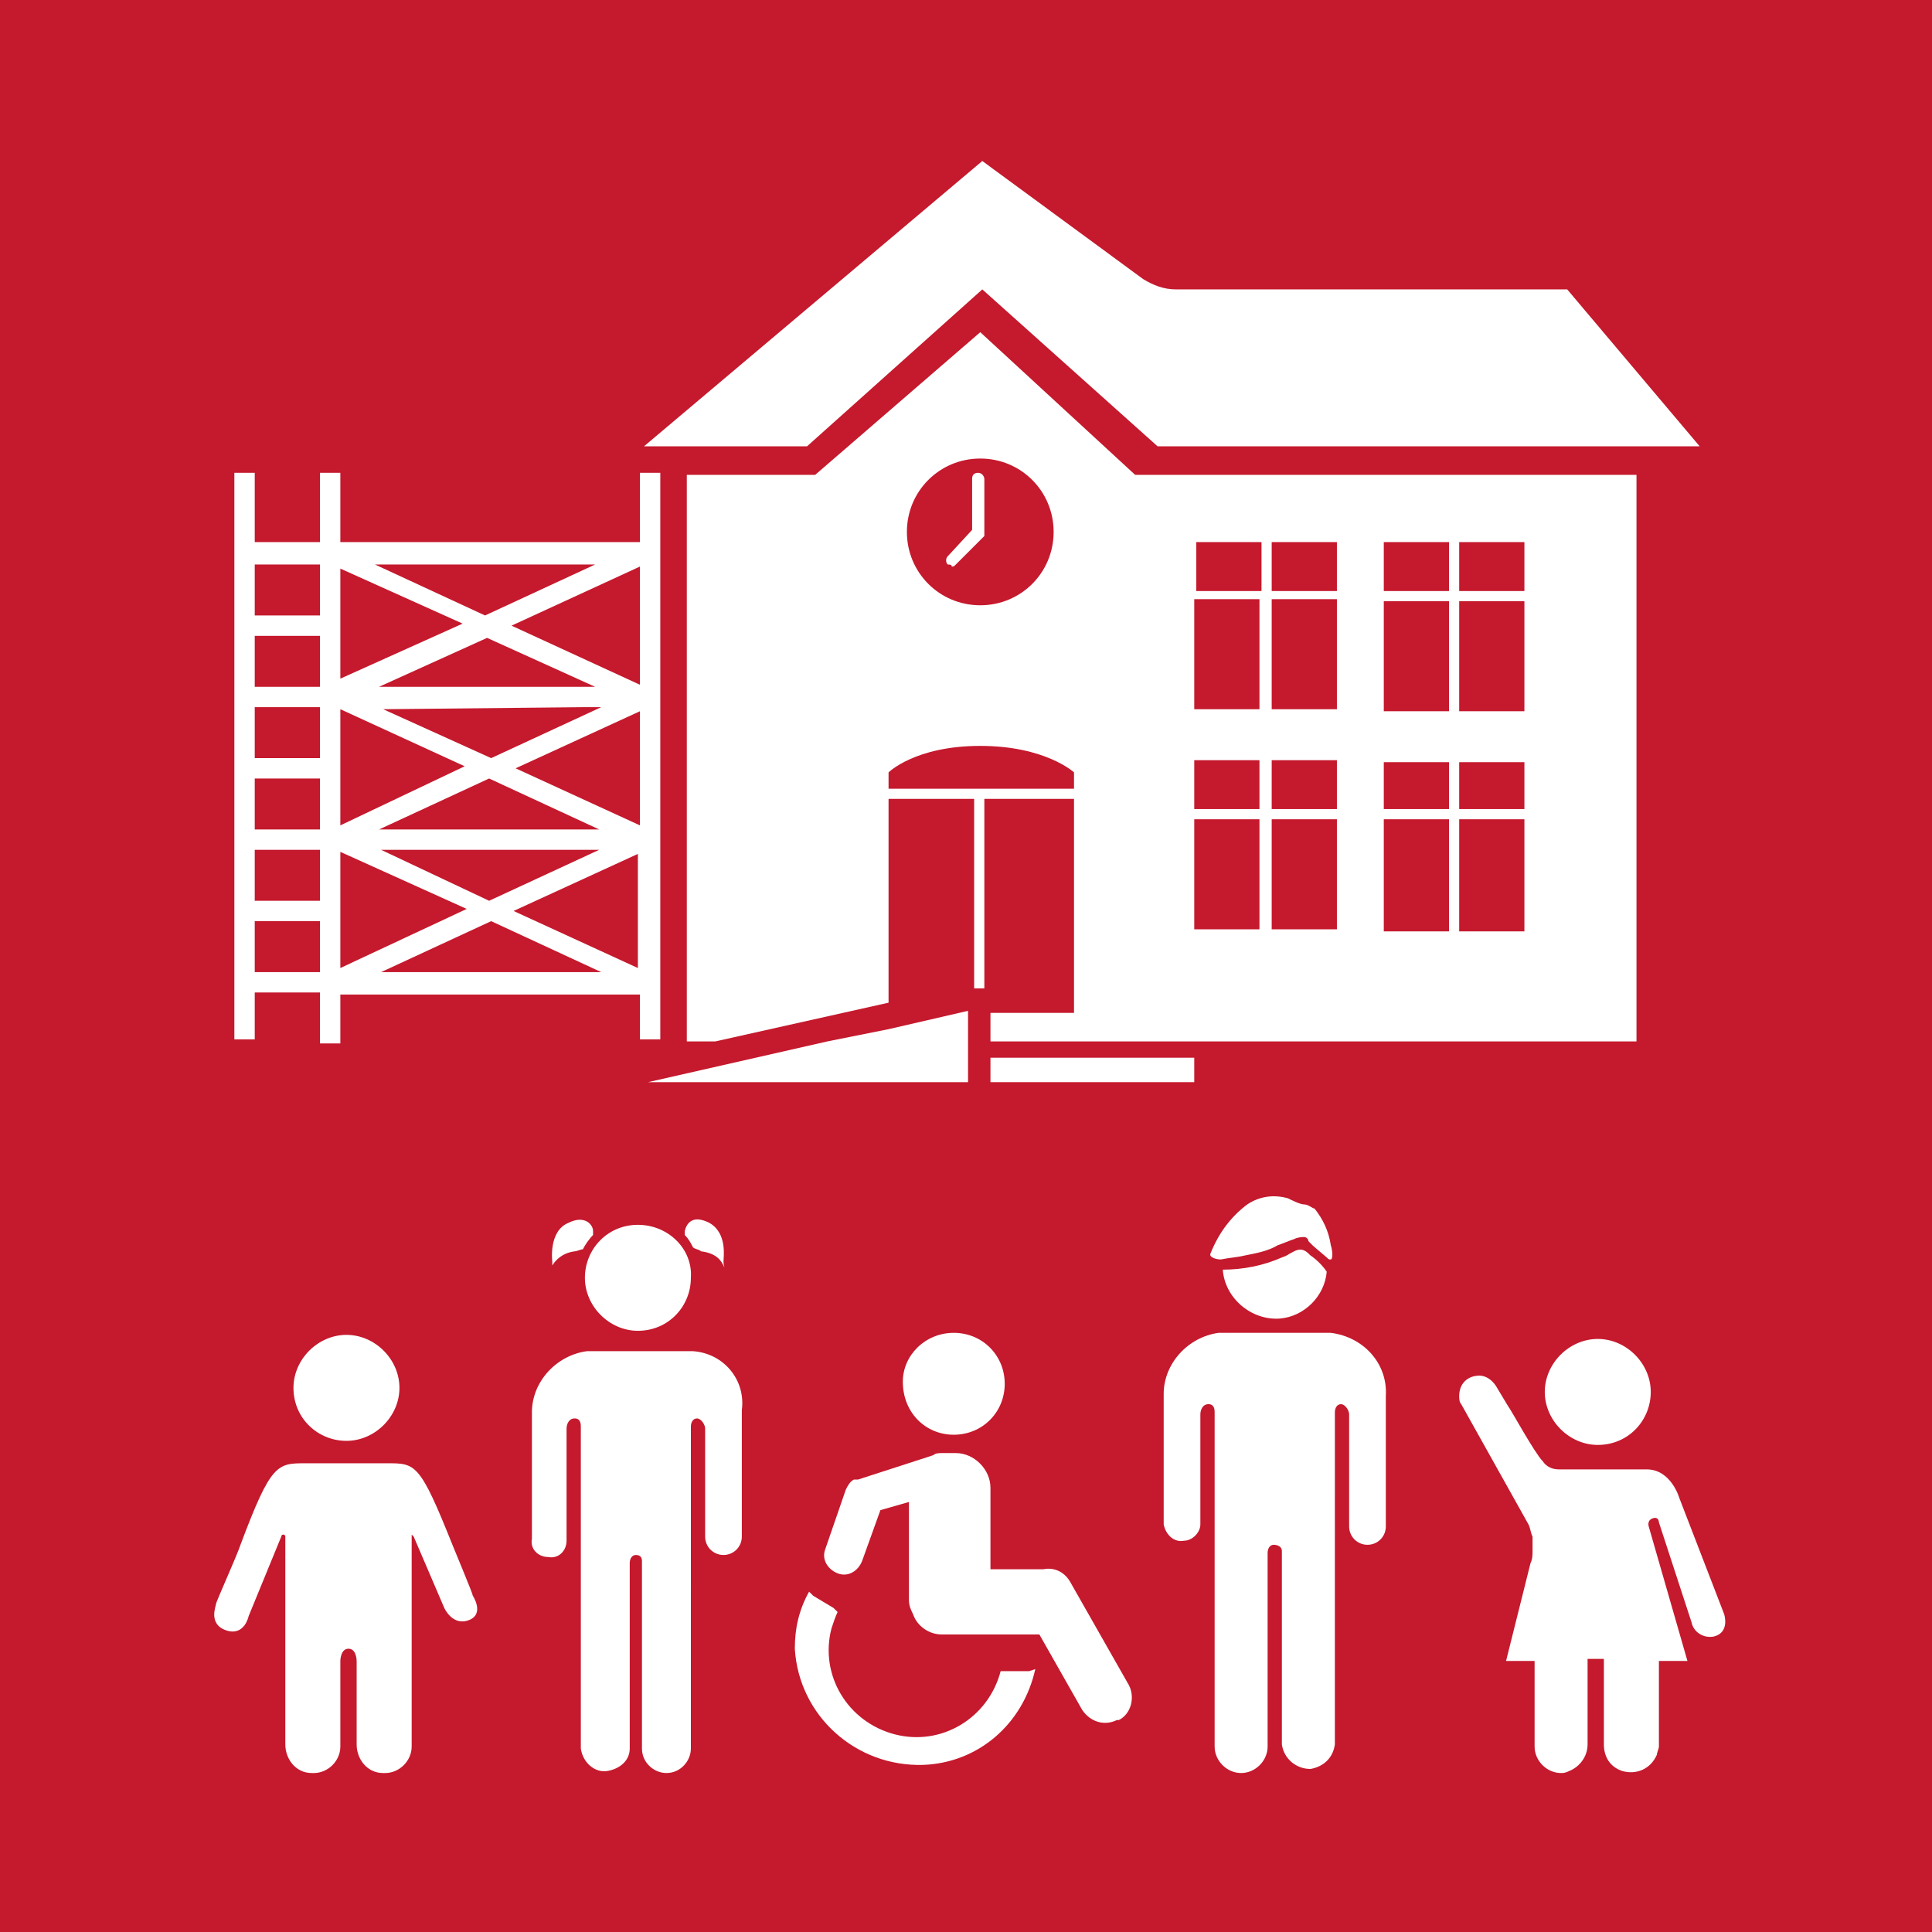
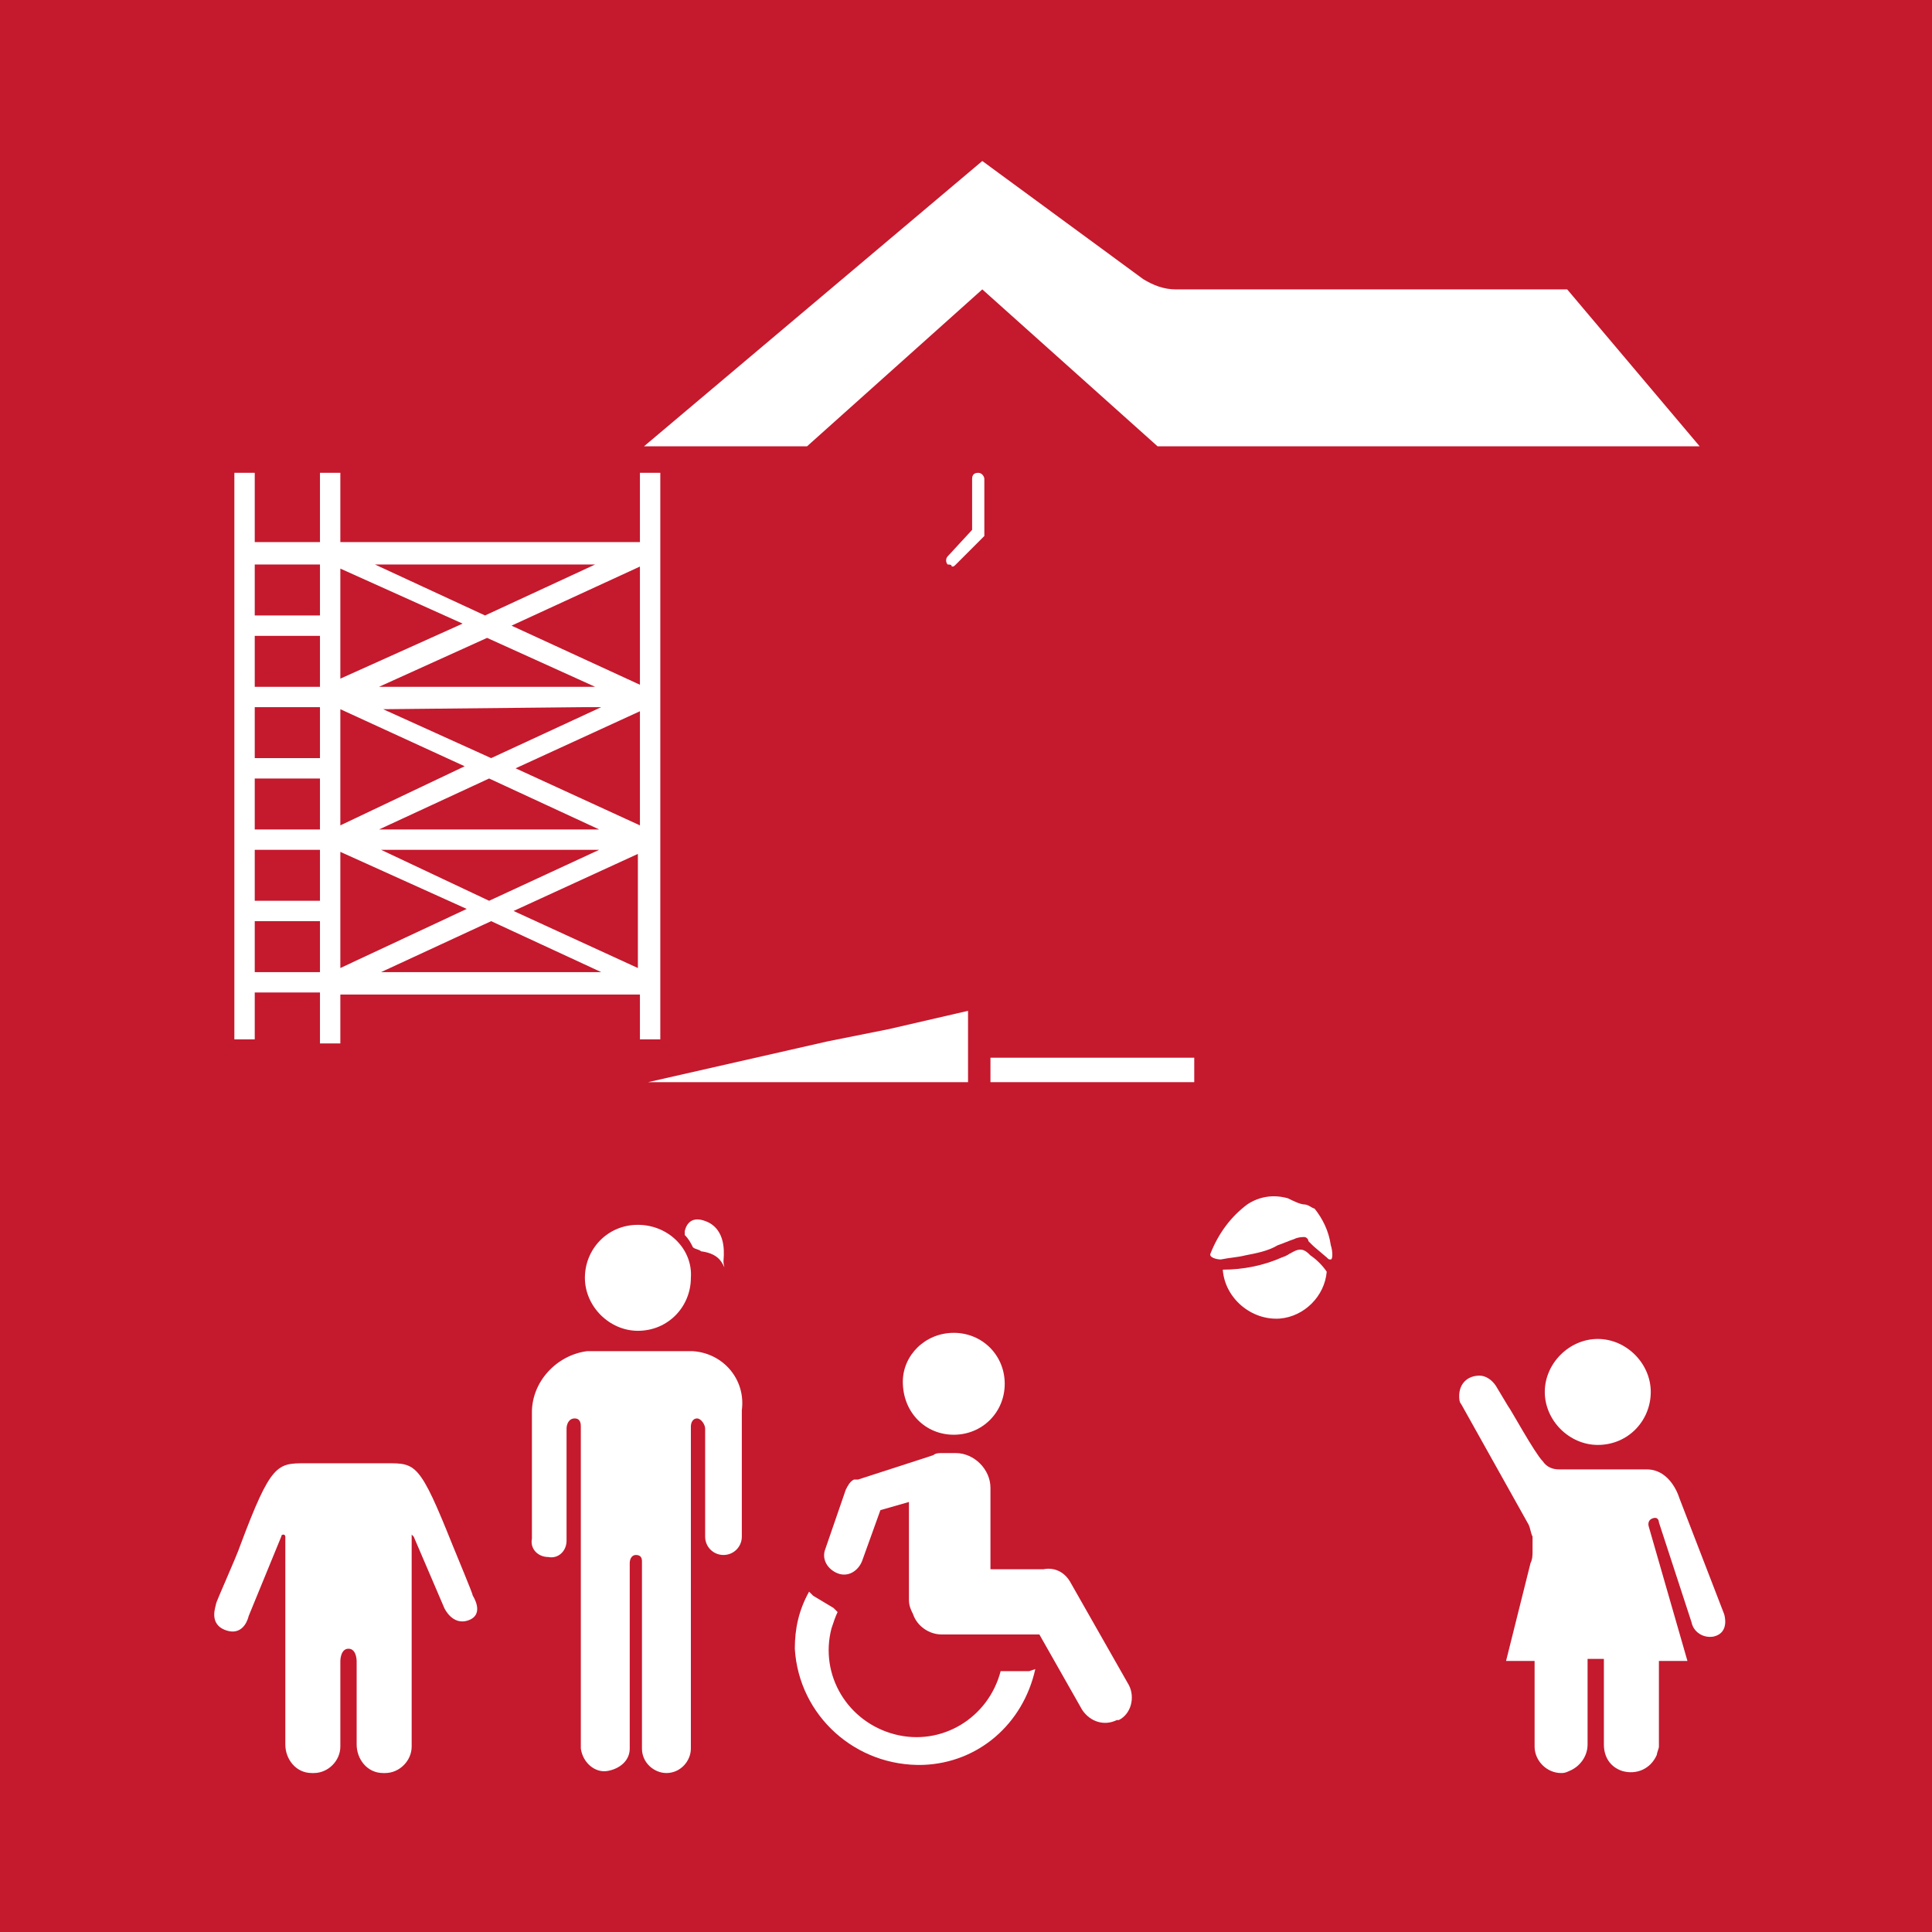
<svg xmlns="http://www.w3.org/2000/svg" xmlns:ns1="http://sodipodi.sourceforge.net/DTD/sodipodi-0.dtd" xmlns:ns2="http://www.inkscape.org/namespaces/inkscape" version="1.1" id="Layer_1" x="0px" y="0px" viewBox="0 0 94.8 94.8" xml:space="preserve" ns1:docname="4.A.svg" ns2:version="1.0.2 (e86c870879, 2021-01-15)" width="94.8" height="94.8">
  <defs id="defs5054" />
  <ns1:namedview pagecolor="#ffffff" bordercolor="#666666" borderopacity="1" objecttolerance="10" gridtolerance="10" guidetolerance="10" ns2:pageopacity="0" ns2:pageshadow="2" ns2:window-width="1920" ns2:window-height="986" id="namedview5052" showgrid="false" ns2:zoom="5.0922977" ns2:cx="47.45" ns2:cy="54.550003" ns2:window-x="-11" ns2:window-y="-11" ns2:window-maximized="1" ns2:current-layer="TARGETS" ns2:document-rotation="0" />
  <style type="text/css" id="style4739">
	.st0{fill:#FFFFFF;}
	.st1{fill:#C5192D;}
	.st2{enable-background:new    ;}
	.st3{fill:#C22033;}
</style>
  <title id="title4741">TARGET 1 B copy 3</title>
  <g id="WHITE_BG" transform="translate(-3.3,-24)">
    <g id="g4745">
      <rect y="0" class="st0" width="101.5" height="157.1" id="rect4743" x="0" />
    </g>
  </g>
  <g id="TARGETS" transform="translate(-3.3,-24)">
    <g id="g4904">
      <rect x="3.3" y="24" class="st1" width="94.8" height="94.8" id="rect4902" />
    </g>
    <g id="g5048">
      <g id="g4974">
        <g id="g4952">
          <path class="st0" d="m 51.5,38.2 8.6,7.7 H 86.7 L 80.2,38.2 H 61 c -0.6,0 -1.1,-0.2 -1.6,-0.5 l -7.9,-5.8 -16.6,14 h 8 z" id="path4950" />
        </g>
        <g id="g4956">
          <path class="st0" d="M 35.7,75 V 47.2 h -1 v 3.4 H 20 v -3.4 h -1 v 3.4 h -3.2 v -3.4 h -1 V 75 h 1 V 72.7 H 19 v 2.3 0 0.2 h 1 V 72.8 H 34.7 V 75 Z M 19,71.7 H 15.8 V 69.2 H 19 Z m 0,-3.5 H 15.8 V 65.7 H 19 Z m 0,-3.5 H 15.8 V 62.2 H 19 Z m 0,-3.5 H 15.8 V 58.7 H 19 Z m 0,-3.5 H 15.8 V 55.2 H 19 Z m 0,-3.5 H 15.8 V 51.7 H 19 Z m 15.7,10.3 -6.1,-2.8 6.1,-2.8 z m -12.8,0.2 5.4,-2.5 5.4,2.5 z m 10.8,1 -5.4,2.5 -5.3,-2.5 z m -0.8,-7 h 0.9 l -5.4,2.5 -5.3,-2.4 z m -10,-1 5.3,-2.4 5.3,2.4 z m 12.8,-0.1 -6.3,-2.9 6.3,-2.9 z m -2.2,-5.9 -5.4,2.5 -5.4,-2.5 z m -12.5,0.2 6,2.7 -6,2.7 z m 0,6.9 6.1,2.8 -6.1,2.9 z m 0,7 6.2,2.8 -6.2,2.9 z m 2,5.9 5.4,-2.5 5.4,2.5 z m 6.5,-3 6.1,-2.8 v 5.6 z" id="path4954" />
        </g>
        <g id="g4960">
          <rect x="51.9" y="75.9" class="st0" width="10" height="1.2" id="rect4958" />
        </g>
        <g id="g4964">
-           <path class="st0" d="m 59,47.3 -7.6,-7 -8.1,7 H 37 v 27.8 h 1.4 l 8.5,-1.9 v -10 h 4.2 v 9.3 h 0.5 V 63.2 H 56 v 10.5 h -4.1 v 1.4 H 83.6 V 47.3 Z m 12.2,3.3 h 3.2 V 53 h -3.2 z m 0,2.9 h 3.2 v 5.4 h -3.2 z m -19.8,-7 c 2,0 3.6,1.6 3.6,3.6 0,2 -1.6,3.6 -3.6,3.6 -2,0 -3.6,-1.6 -3.6,-3.6 0,-2 1.6,-3.6 3.6,-3.6 z m -4.5,16.2 v -0.8 c 0,0 1.3,-1.3 4.5,-1.3 3.2,0 4.6,1.3 4.6,1.3 v 0.8 z m 18.2,6.9 h -3.2 v -5.4 h 3.2 z m 0,-5.9 h -3.2 v -2.4 h 3.2 z m 0,-4.9 h -3.2 v -5.4 h 3.2 z m 3.8,10.8 h -3.2 v -5.4 h 3.2 z m 0,-5.9 h -3.2 v -2.4 h 3.2 z m 0,-4.9 h -3.2 v -5.4 h 3.2 z m 0,-5.8 H 65.7 V 50.6 H 65.2 V 53 H 62 v -2.4 h 6.9 z m 5.5,16.7 h -3.2 v -5.5 h 3.2 z m 3.7,0 h -3.2 v -5.5 h 3.2 z m 0,-6 h -3.2 v -2.3 h -0.5 v 2.3 h -3.2 v -2.3 h 6.9 z m 0,-4.8 h -3.2 v -5.4 h 3.2 z m 0,-5.9 h -3.2 v -2.4 h 3.2 z" id="path4962" />
-         </g>
+           </g>
        <g id="g4968">
          <polygon class="st0" points="50.8,77.1 50.8,73.6 46.9,74.5 43.9,75.1 35.1,77.1 " id="polygon4966" />
        </g>
        <g id="g4972">
          <path class="st0" d="m 50,51.8 c 0.1,0 0.1,0 0.2,-0.1 l 1.4,-1.4 v -2.8 c 0,-0.1 -0.1,-0.3 -0.3,-0.3 -0.2,0 -0.3,0.1 -0.3,0.3 V 50 l -1.2,1.3 c -0.1,0.1 -0.1,0.3 0,0.4 0.1,0 0.2,0 0.2,0.1 z" id="path4970" />
        </g>
      </g>
      <g id="g5046">
        <g id="g4984">
          <g id="g4978">
            <path class="st0" d="m 85.7,97.5 c 0,0 -0.4,-1.4 -1.6,-1.4 H 83 79.8 C 79.5,96.1 79.2,96 79,95.7 78.6,95.3 77.4,93.1 77.3,93 l -0.6,-1 c -0.2,-0.3 -0.5,-0.5 -0.8,-0.5 -0.6,0 -1,0.4 -1,1 0,0.1 0,0.3 0.1,0.4 l 3.3,5.9 c 0.1,0.2 0.1,0.4 0.2,0.6 v 0.7 c 0,0.2 0,0.4 -0.1,0.6 l -1.2,4.8 h 1.4 v 4.2 0 c 0,0.7 0.6,1.3 1.3,1.3 0.1,0 0.2,0 0.4,-0.1 0.5,-0.2 0.9,-0.7 0.9,-1.3 v -4 c 0,-0.1 0,-0.1 0,-0.2 H 82 c 0,0.1 0,0.1 0,0.2 v 4 c 0,0.6 0.3,1.1 0.9,1.3 0.7,0.2 1.4,-0.1 1.7,-0.8 0,-0.1 0.1,-0.3 0.1,-0.4 v -4.2 h 1.4 l -1.9,-6.6 c 0,0 -0.1,-0.3 0.2,-0.4 0.3,-0.1 0.3,0.2 0.3,0.2 l 1.6,4.9 c 0.1,0.5 0.6,0.8 1.1,0.7 0.8,-0.2 0.5,-1.1 0.5,-1.1 z" id="path4976" />
          </g>
          <g id="g4982">
            <path class="st0" d="m 81.7,94.9 c 1.5,0 2.6,-1.2 2.6,-2.6 0,-1.4 -1.2,-2.6 -2.6,-2.6 -1.4,0 -2.6,1.2 -2.6,2.6 v 0 c 0,1.4 1.2,2.6 2.6,2.6 z" id="path4980" />
          </g>
        </g>
        <g id="g4994">
          <g id="g4988">
-             <path class="st0" d="m 20.3,94.7 c 1.4,0 2.6,-1.2 2.6,-2.6 0,-1.4 -1.2,-2.6 -2.6,-2.6 -1.4,0 -2.6,1.2 -2.6,2.6 0,0 0,0 0,0 0,1.5 1.2,2.6 2.6,2.6 0,0 0,0 0,0 z" id="path4986" />
-           </g>
+             </g>
          <g id="g4992">
            <path class="st0" d="m 26.5,102.3 c 0,-0.1 -0.8,-2 -1,-2.5 -1.6,-4 -1.8,-4 -3.2,-4 h -4 c -1.4,0 -1.7,0 -3.2,4 -0.2,0.6 -1.2,2.8 -1.2,2.9 0,0.1 -0.4,1 0.5,1.3 0.9,0.3 1.1,-0.7 1.1,-0.7 l 1.6,-3.9 c 0,0 0,-0.1 0.1,-0.1 0.1,0 0.1,0.1 0.1,0.1 v 10.2 0 c 0,0.7 0.5,1.4 1.3,1.4 0,0 0,0 0.1,0 0.7,0 1.3,-0.6 1.3,-1.3 0,0 0,0 0,-0.1 v -4.1 c 0,0 0,-0.6 0.4,-0.6 0.4,0 0.4,0.6 0.4,0.6 v 4.1 c 0,0.7 0.5,1.4 1.3,1.4 0,0 0,0 0.1,0 0.7,0 1.3,-0.6 1.3,-1.3 0,0 0,-0.1 0,-0.1 v 0 -10.2 c 0,-0.1 0,-0.1 0,-0.1 0,0 0.1,0.1 0.1,0.1 l 1.5,3.5 c 0,0 0.4,0.9 1.2,0.6 0.8,-0.3 0.2,-1.2 0.2,-1.2 z" id="path4990" />
          </g>
        </g>
        <g id="g5010">
          <g id="g4998">
-             <path class="st0" d="m 68.6,89.4 h -5.5 c -1.5,0.2 -2.7,1.5 -2.7,3 v 6.4 c 0.1,0.5 0.5,0.9 1,0.8 0.4,0 0.8,-0.4 0.8,-0.8 v -5.4 c 0,-0.2 0.1,-0.5 0.4,-0.5 0.3,0 0.3,0.3 0.3,0.4 v 16.4 c 0,0.7 0.6,1.3 1.3,1.3 0.7,0 1.3,-0.6 1.3,-1.3 v -9.5 c 0,-0.2 0.1,-0.4 0.3,-0.4 0,0 0,0 0,0 v 0 c 0.2,0 0.4,0.1 0.4,0.3 0,0 0,0 0,0 v 9.5 c 0.1,0.7 0.7,1.2 1.4,1.2 0.6,-0.1 1.1,-0.5 1.2,-1.2 V 93.3 c 0,-0.2 0.1,-0.4 0.3,-0.4 0.2,0 0.4,0.3 0.4,0.5 v 5.5 c 0,0.5 0.4,0.9 0.9,0.9 0.5,0 0.9,-0.4 0.9,-0.9 v -6.4 c 0.1,-1.6 -1.1,-2.9 -2.7,-3.1 z" id="path4996" />
-           </g>
+             </g>
          <g id="g5008">
            <g id="g5002">
              <path class="st0" d="m 67.6,85.6 c -0.2,-0.2 -0.4,-0.4 -0.8,-0.2 -0.4,0.2 -0.3,0.2 -0.6,0.3 -0.9,0.4 -1.9,0.6 -2.9,0.6 0.1,1.4 1.4,2.5 2.8,2.4 1.2,-0.1 2.2,-1.1 2.3,-2.3 -0.2,-0.3 -0.5,-0.6 -0.8,-0.8 z" id="path5000" />
            </g>
            <g id="g5006">
              <path class="st0" d="m 64.4,85.6 c 0.5,-0.1 1.1,-0.2 1.6,-0.5 0.3,-0.1 0.5,-0.2 0.8,-0.3 0.2,-0.1 0.4,-0.1 0.5,-0.1 0.1,0 0.2,0.1 0.2,0.2 l 0.2,0.2 c 0,0 0.1,0.1 0.7,0.6 0.1,0.1 0.1,0.1 0.2,0.1 0.1,0 0.1,-0.4 0,-0.7 -0.1,-0.7 -0.4,-1.3 -0.8,-1.8 -0.1,0 -0.3,-0.2 -0.5,-0.2 -0.2,0 -0.6,-0.2 -0.8,-0.3 -0.7,-0.2 -1.4,-0.1 -2,0.3 -0.8,0.6 -1.4,1.4 -1.8,2.4 -0.1,0.2 0.3,0.3 0.5,0.3 0.5,-0.1 0.8,-0.1 1.2,-0.2 z" id="path5004" />
            </g>
          </g>
        </g>
        <g id="g5024">
          <g id="g5014">
            <path class="st0" d="M 55.8,101.6 C 55.5,101.1 55,100.9 54.5,101 h -2.6 v -4 c 0,-0.9 -0.8,-1.7 -1.7,-1.7 h -0.7 c -0.1,0 -0.3,0 -0.4,0.1 v 0 l -0.3,0.1 -3.4,1.1 h -0.1 -0.1 v 0 c -0.2,0.1 -0.3,0.3 -0.4,0.5 l -1,2.9 c -0.2,0.5 0.1,1 0.6,1.2 0.5,0.2 1,-0.1 1.2,-0.6 v 0 l 0.9,-2.5 1.4,-0.4 v 0 4.8 c 0,0.3 0.1,0.5 0.2,0.7 0.2,0.6 0.8,1 1.4,1 h 4.8 l 2.1,3.7 c 0.4,0.6 1.1,0.8 1.7,0.5 h 0.1 c 0.6,-0.3 0.8,-1.1 0.5,-1.7 z" id="path5012" />
          </g>
          <g id="g5018">
            <path class="st0" d="m 53.8,106 h -1.4 c -0.6,2.3 -2.9,3.7 -5.2,3.1 -2.3,-0.6 -3.7,-2.9 -3.1,-5.2 0.1,-0.3 0.2,-0.6 0.3,-0.8 l -0.1,-0.1 -0.1,-0.1 -1,-0.6 -0.1,-0.1 -0.1,-0.1 c -0.5,0.9 -0.7,1.8 -0.7,2.8 0.2,3.3 3,5.8 6.3,5.7 2.7,-0.1 4.9,-2 5.5,-4.7 z" id="path5016" />
          </g>
          <g id="g5022">
            <path class="st0" d="m 50.1,94.4 c 1.4,0 2.5,-1.1 2.5,-2.5 0,-1.4 -1.1,-2.5 -2.5,-2.5 -1.4,0 -2.5,1.1 -2.5,2.4 0,1.5 1.1,2.6 2.5,2.6 0,0 0,0 0,0 z" id="path5020" />
          </g>
        </g>
        <g id="g5044">
          <g id="g5028">
            <path class="st0" d="m 37.3,90.3 h -5.2 c -1.5,0.2 -2.7,1.5 -2.7,3 v 6.2 c -0.1,0.5 0.3,0.9 0.8,0.9 0.5,0.1 0.9,-0.3 0.9,-0.8 0,-0.1 0,-0.1 0,-0.2 v -5.3 c 0,-0.2 0.1,-0.5 0.4,-0.5 0.3,0 0.3,0.3 0.3,0.4 v 15.8 c 0.1,0.7 0.7,1.2 1.3,1.1 0.6,-0.1 1.1,-0.5 1.1,-1.1 v -9.1 c 0,-0.2 0.1,-0.4 0.3,-0.4 0,0 0,0 0,0 v 0 c 0.2,0 0.3,0.1 0.3,0.3 0,0 0,0 0,0.1 v 9.1 c 0,0.7 0.6,1.2 1.2,1.2 0.7,0 1.2,-0.6 1.2,-1.2 V 94 c 0,-0.2 0.1,-0.4 0.3,-0.4 0.2,0 0.4,0.3 0.4,0.5 v 5.3 c 0,0.5 0.4,0.9 0.9,0.9 0.5,0 0.9,-0.4 0.9,-0.9 v -6.2 c 0.2,-1.5 -0.9,-2.8 -2.4,-2.9 z" id="path5026" />
          </g>
          <g id="g5042">
            <g id="g5032">
-               <path class="st0" d="m 32.4,84.4 c 0,-0.3 -0.4,-0.8 -1.2,-0.4 -1,0.4 -0.8,1.9 -0.8,1.9 0,0 0,0.2 0,0.2 0,0 0.3,-0.6 1.1,-0.7 0.1,0 0.3,-0.1 0.4,-0.1 0.1,-0.2 0.3,-0.5 0.5,-0.7 0,-0.1 0,-0.1 0,-0.2 z" id="path5030" />
-             </g>
+               </g>
            <g id="g5036">
              <path class="st0" d="m 38.1,84 c -0.8,-0.4 -1.1,0 -1.2,0.4 0,0.1 0,0.1 0,0.2 0.2,0.2 0.3,0.4 0.4,0.6 0.1,0.1 0.3,0.1 0.4,0.2 0.8,0.1 1,0.5 1.1,0.7 0.1,0.2 0,0 0,-0.2 0,-0.2 0.2,-1.4 -0.7,-1.9 z" id="path5034" />
            </g>
            <g id="g5040">
              <path class="st0" d="m 34.6,84.1 c -1.5,0 -2.6,1.2 -2.6,2.6 0,1.4 1.2,2.6 2.6,2.6 1.5,0 2.6,-1.2 2.6,-2.6 v 0 c 0.1,-1.4 -1.1,-2.6 -2.6,-2.6 z" id="path5038" />
            </g>
          </g>
        </g>
      </g>
    </g>
  </g>
</svg>